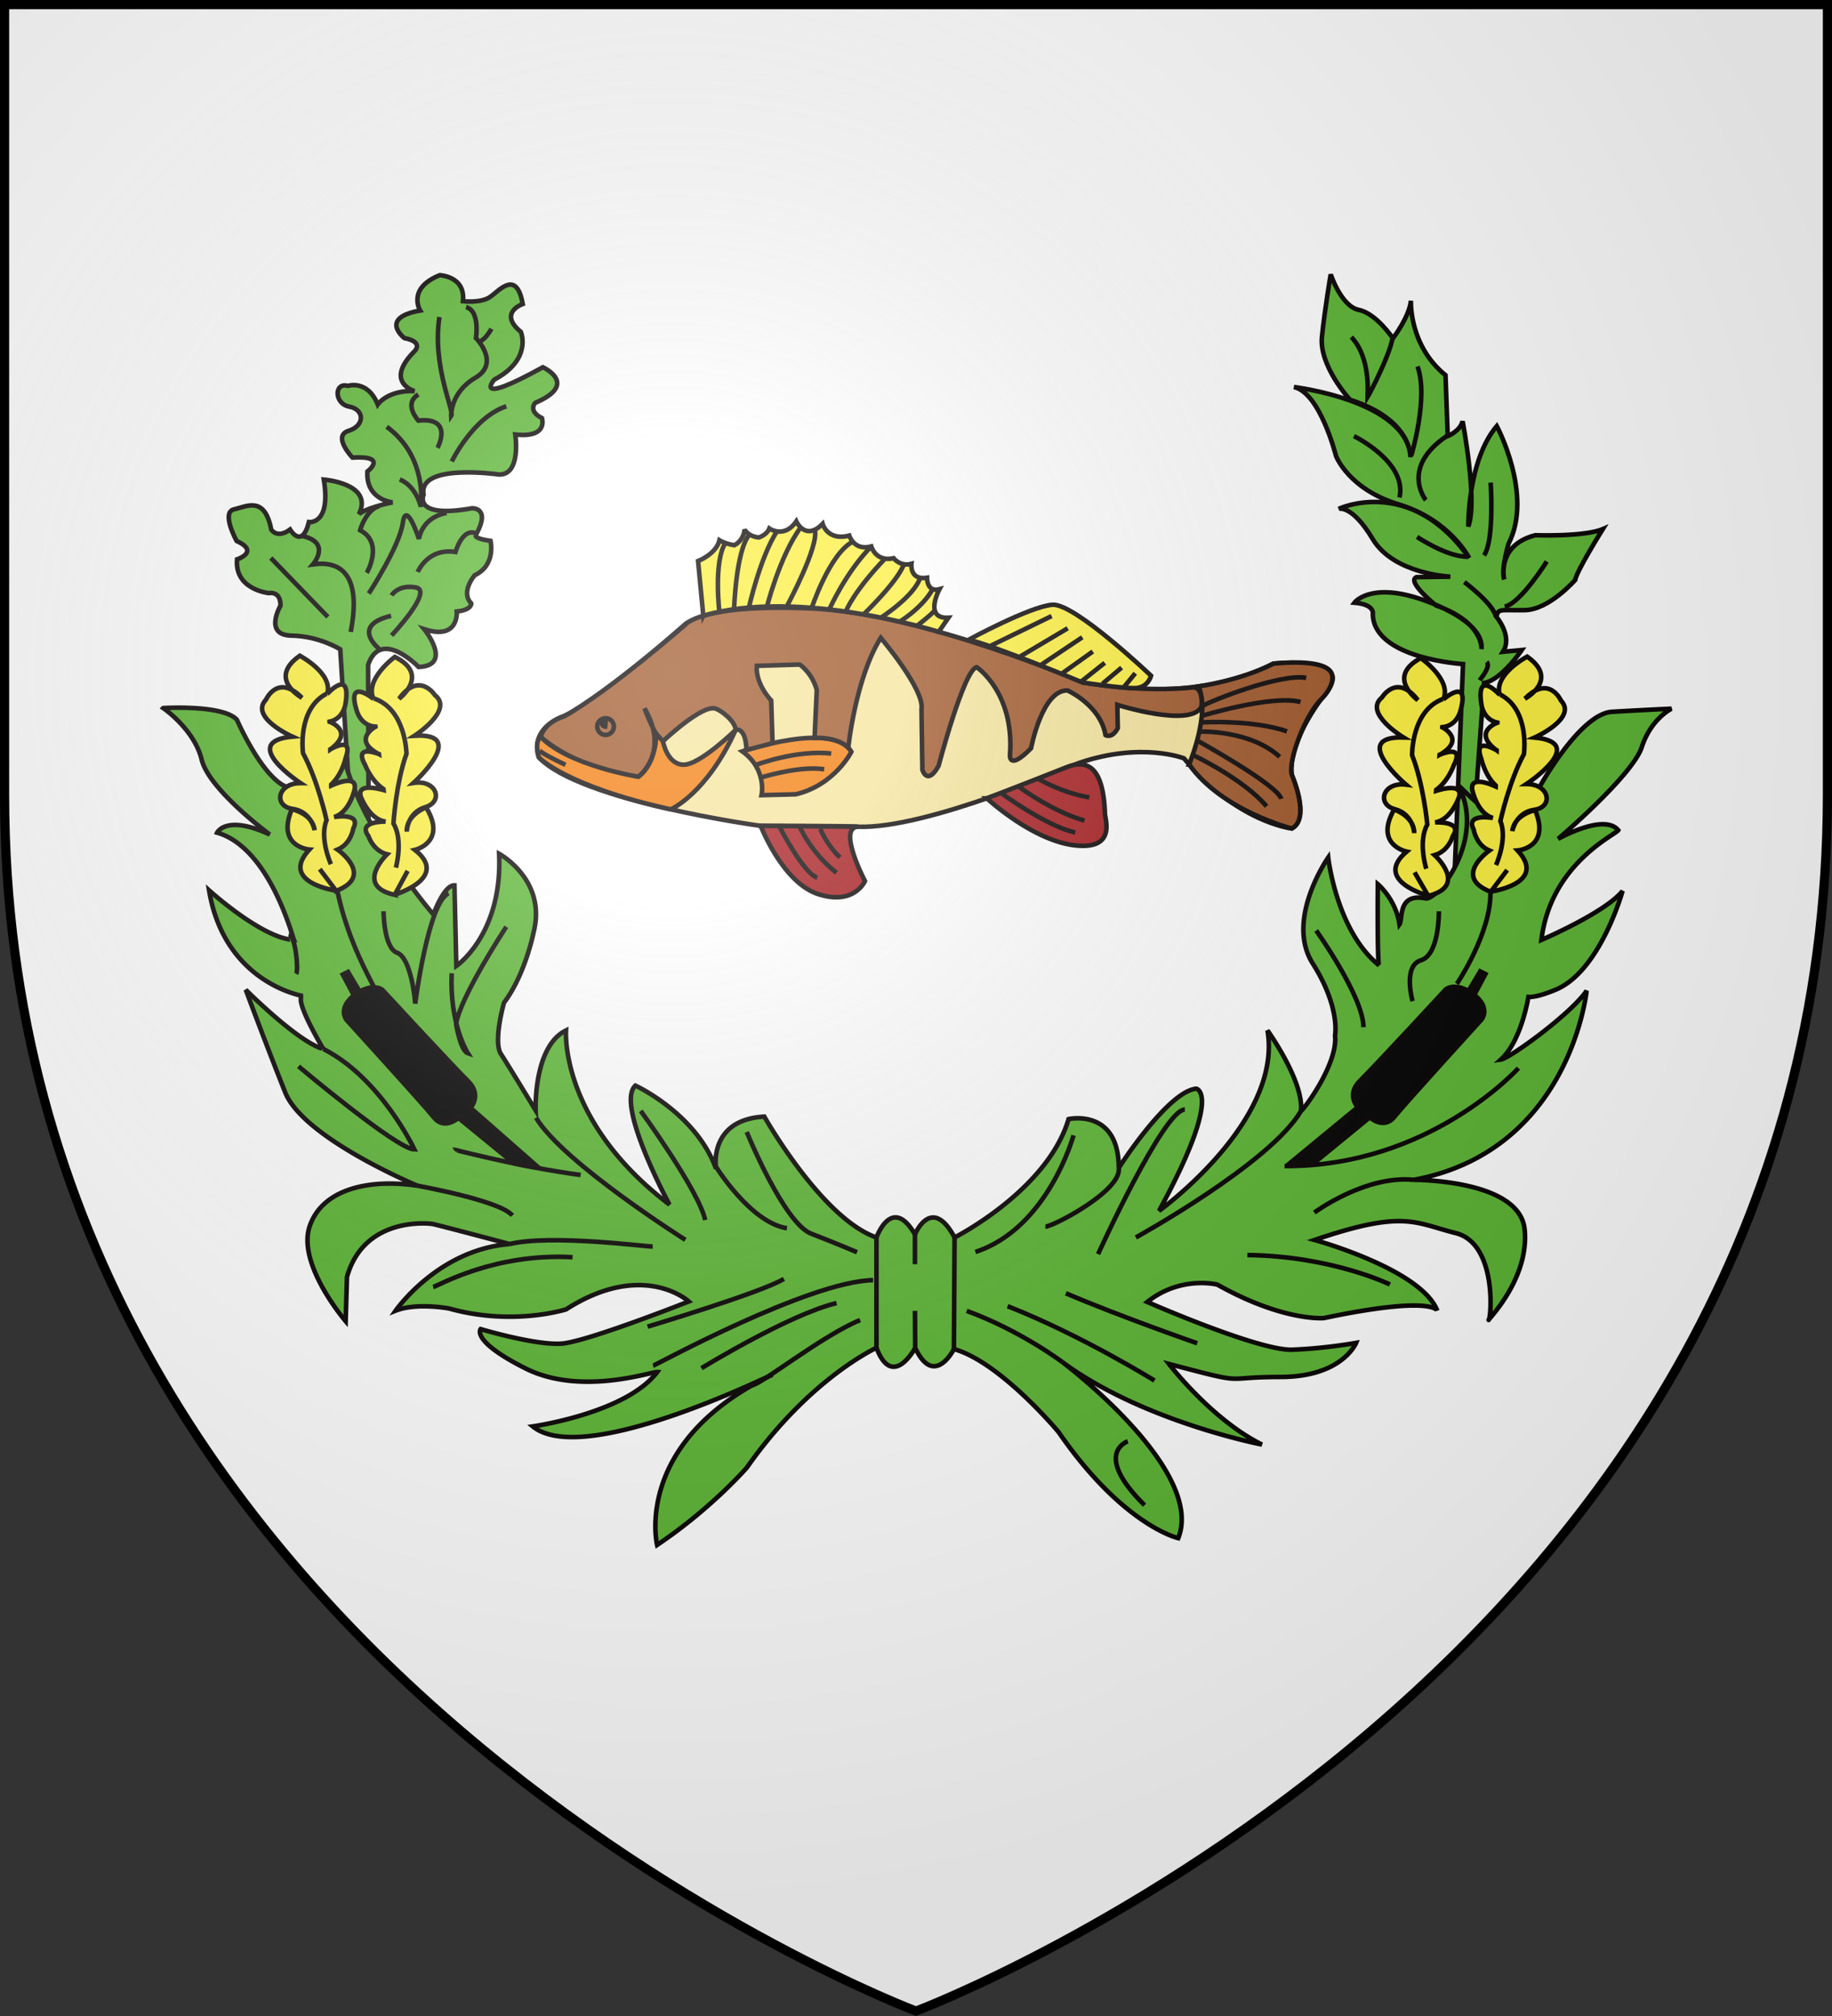
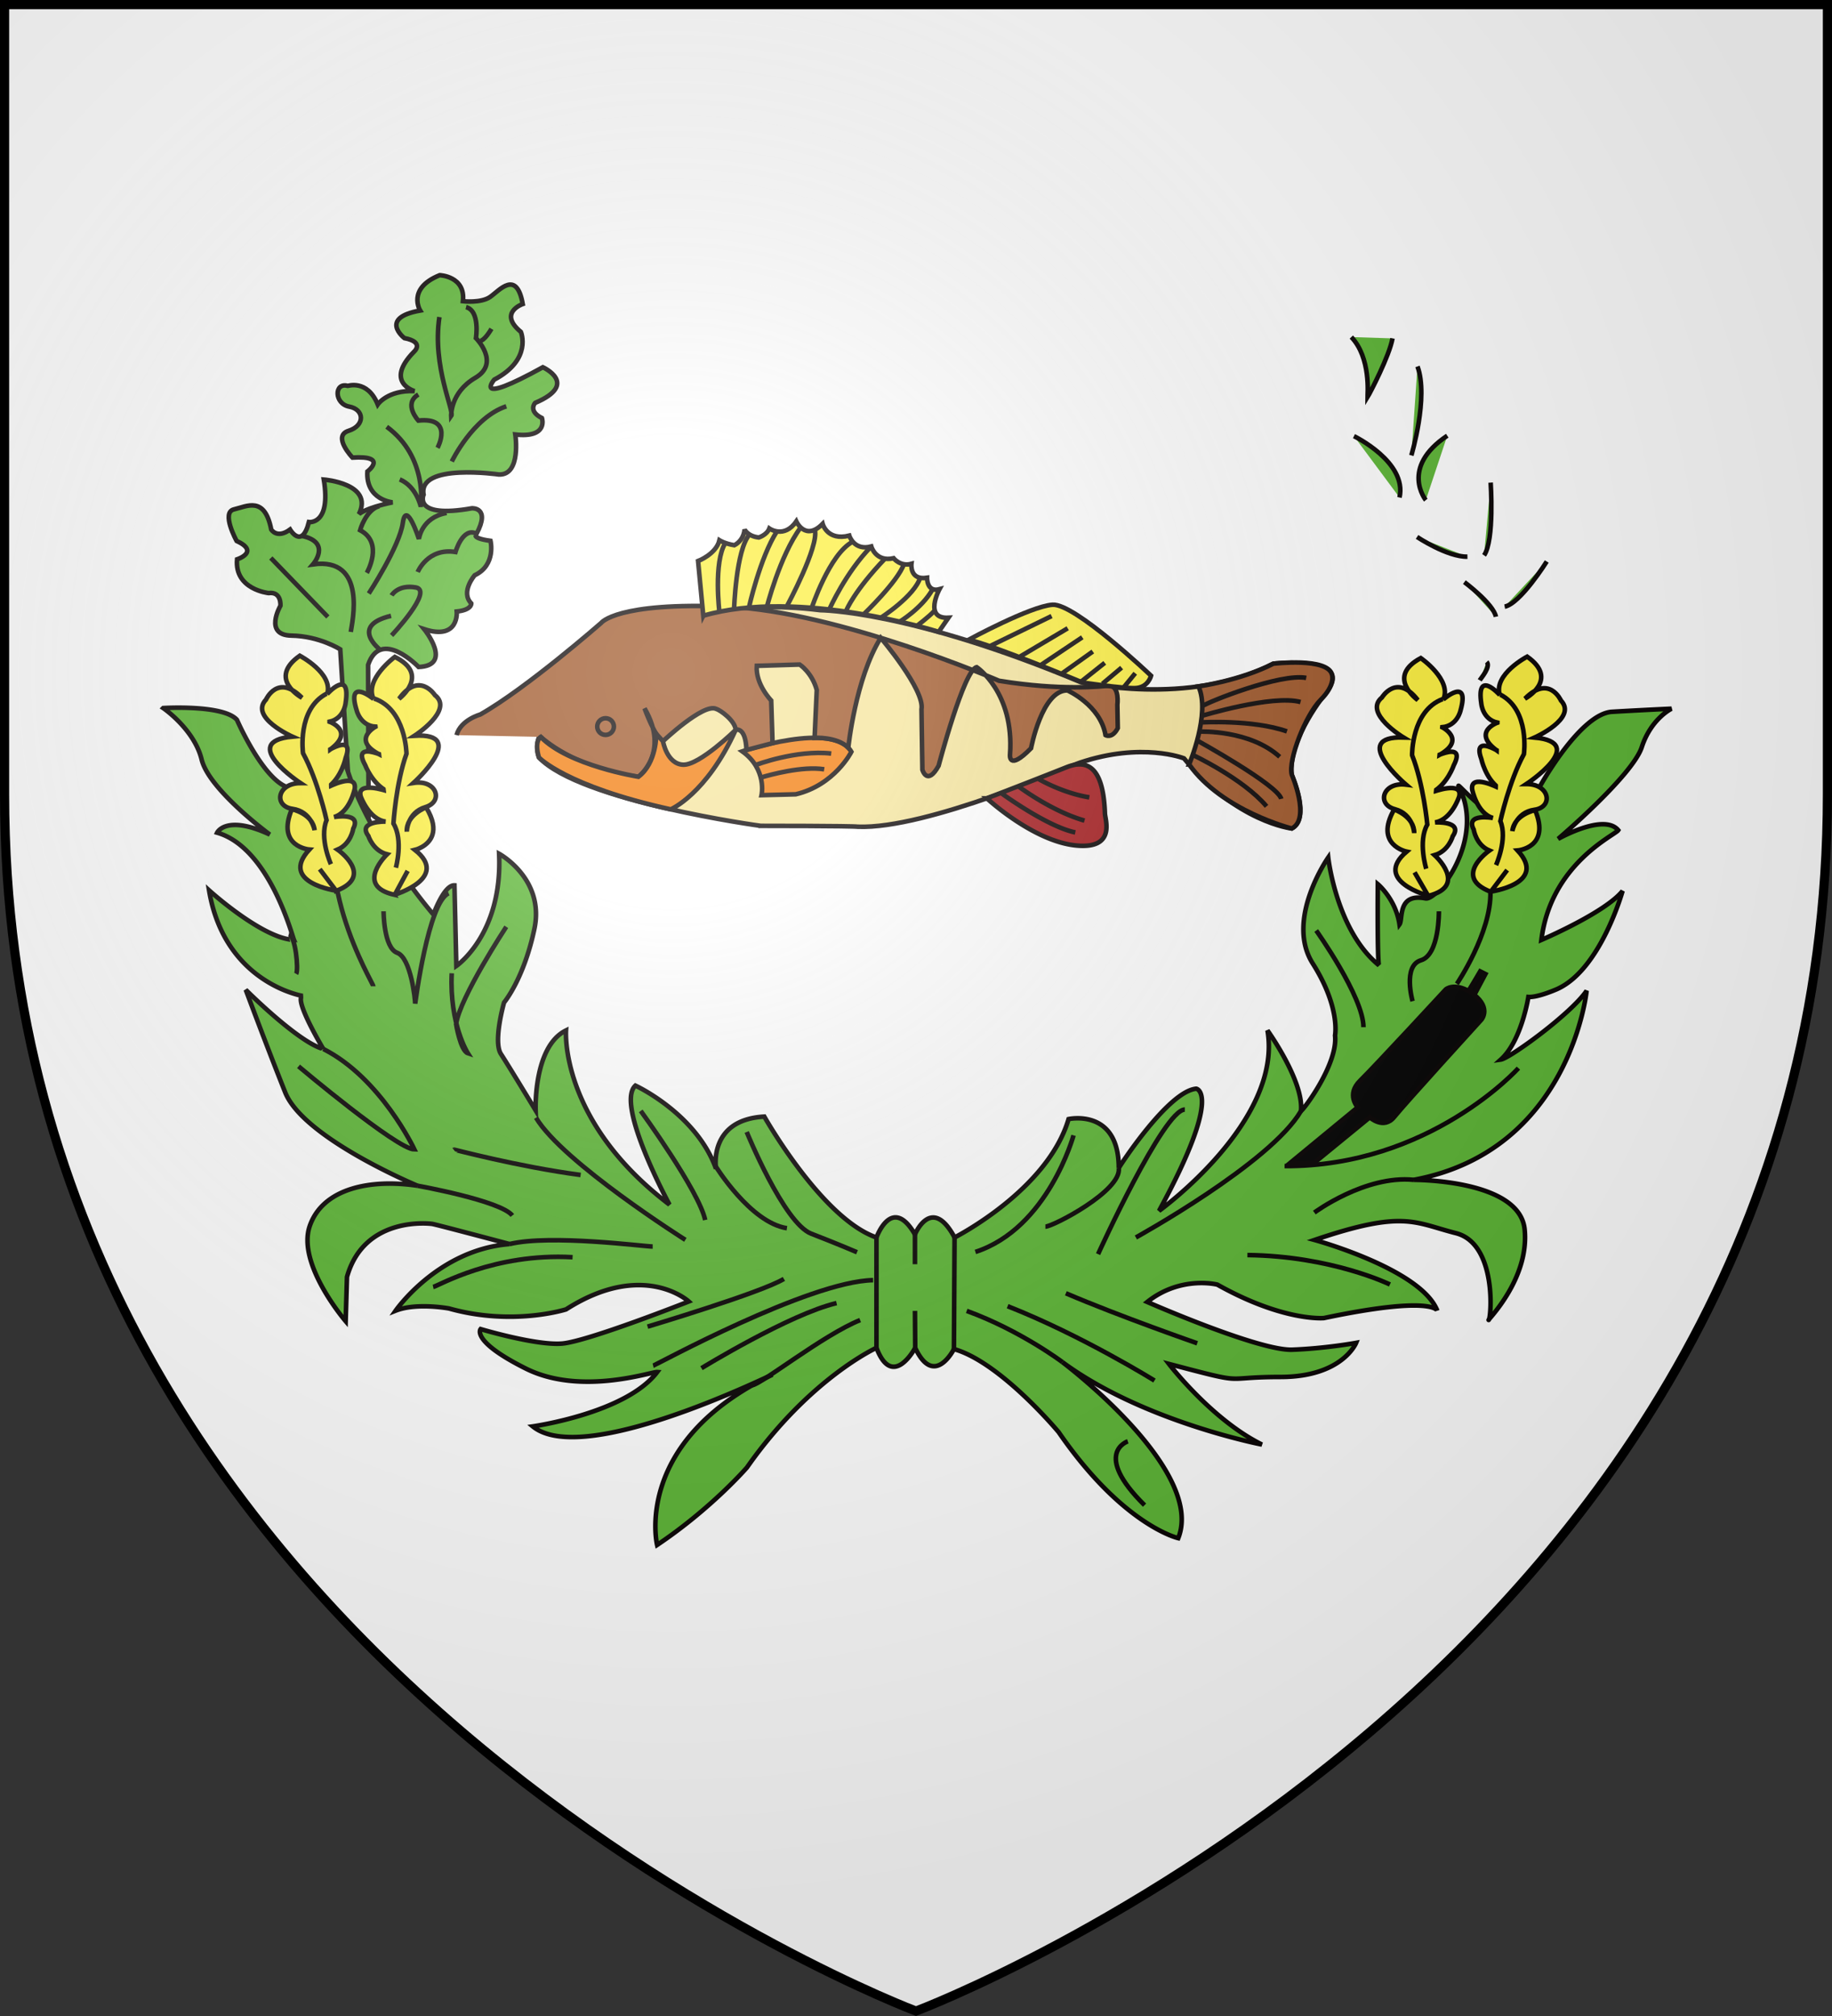
<svg xmlns="http://www.w3.org/2000/svg" xmlns:xlink="http://www.w3.org/1999/xlink" xml:space="preserve" width="600" height="660" viewBox="-300 -300 600 660">
  <rect x="-300" y="-300" width="600" height="660" fill="#333333" stroke="none" />
  <defs>
    <radialGradient id="b" cx="-80" cy="-80" r="405" gradientTransform="translate(.913 1.116)" gradientUnits="userSpaceOnUse">
      <stop offset="0" style="stop-color:#fff;stop-opacity:.31" />
      <stop offset=".19" style="stop-color:#fff;stop-opacity:.25" />
      <stop offset=".6" style="stop-color:#6b6b6b;stop-opacity:.125" />
      <stop offset="1" style="stop-color:#000;stop-opacity:.125" />
    </radialGradient>
    <path id="a" d="M-298.5-298.5h597V-40C298.5 246.2 0 358.39 0 358.39S-298.5 246.2-298.5-40z" />
  </defs>
  <g style="display:inline;stroke-width:1;stroke-dasharray:none">
    <use xlink:href="#a" fill="#e20909" style="display:inline;fill:#fff;fill-opacity:1;stroke-width:1;stroke-dasharray:none" />
  </g>
  <g style="display:inline">
    <path d="M-50.869-29.63s-59.125-8.036-72.615-22.387c0 0-3.731-8.323 7.175-13.203 0 0 8.324-2.009 41.044-30.71 0 0 14.062-8.037 43.913-4.306 0 0 28.99 0 85.245 23.536 0 0 35.303 8.323 63.143-6.028 0 0 26.693-2.87 17.509 9.185 0 0-12.916 15.499-11.481 27.266.574 1.436 6.027 14.064 0 17.509 0 0-18.082-2.01-35.303-22.962 0 0-13.777-5.453-34.155 1.435-2.87.861-49.941 21.814-72.616 20.953-2.009-.288-31.859-.288-31.859-.288Z" style="display:inline;fill:#f5e49a;fill-opacity:1;stroke:#050000;stroke-width:1.5" />
    <path d="M-50.438-45.559c2.44-.718 13.203-3.731 20.378-2.583m-22.387-1.435s13.202-5.023 24.683-3.731m-29.132-.718s29.85-10.046 35.734.144c0 0-5.454 10.906-18.226 13.92l-11.194.287s1.866-8.467-6.314-14.351z" style="display:inline;fill:#f37905;fill-opacity:1;stroke:#050000;stroke-width:1.5" />
-     <path d="M-31.352-28.625s2.153 5.31 6.458 9.328M-38.24-29.629s3.731 8.754 12.198 15.355m-18.656-15.068s7.893 15.355 12.342 16.647m13.346-16.647-31.859-.288s7.176 18.657 18.943 22.388 15.212-4.305 15.212-4.305-9.19-17.505-2.296-17.795" style="display:inline;fill:#a41619;fill-opacity:1;stroke:#050000;stroke-width:1.5" />
    <path d="M40.116-44.985s7.75 4.592 16.647 6.027m-23.392-3.73s10.763 8.18 21.813 11.336m-27.123-8.897s14.925 10.907 24.11 12.772M23.208-38.646S38.524-24.39 52.73-23.173c12.75 1.092 9.224-8.447 9.152-10.483-.443-12.47-3.978-18.588-12.58-15.166A2445 2445 0 0 1 23.21-38.646Z" style="fill:#a41619;fill-opacity:1;stroke:#050000;stroke-width:1.5" />
-     <path d="M-122.91-58.762s11.193 10.62 32.002 13.06c0 0 10.476-7.893 2.01-22.388 0 0 3.444 9.615 6.027 10.763 0 0 13.167-12.485 17.364-10.62 1.436.403 6.238 3.859 6.458 6.89 0 0 3.237-1.245 3.524 6.596l8.548-2.242-.448-13.97s-5.166-5.31-4.735-11.337c.717 0 14.063-.43 14.063-.43s4.019 2.582 5.597 8.323l-.717 15.669s7.382-.428 11.04 3.228c0 0 2.306-22.628 10.63-35.975 0 0 14.494 17.078 13.346 23.392l.287 19.804s1.579 5.454 5.31-1.291c0 0 8.323-31.572 12.485-32.29 0 0 12.342 8.18 10.907 28.559 0 0-.718 5.74 6.888-2.01 0 0 3.588-19.086 11.911-18.943 0 0 10.763 4.736 12.486 14.638 0 0 2.152 1.292 4.018-2.296 0-1.148-.144-7.606-.144-7.606s24.11 7.606 27.554.574c0 0 .861-6.17-2.727-6.314-2.44.287-15.786 1.722-36.02-1.579 0 0-52.668-22.674-88.976-24.253-36.307-1.578-41.33 5.31-41.33 5.31s-24.397 21.383-39.609 29.993c0 0-6.452 1.77-7.75 6.745" style="fill:#9d5324;fill-opacity:1;stroke:#050000;stroke-width:1.5" />
+     <path d="M-122.91-58.762s11.193 10.62 32.002 13.06c0 0 10.476-7.893 2.01-22.388 0 0 3.444 9.615 6.027 10.763 0 0 13.167-12.485 17.364-10.62 1.436.403 6.238 3.859 6.458 6.89 0 0 3.237-1.245 3.524 6.596l8.548-2.242-.448-13.97s-5.166-5.31-4.735-11.337c.717 0 14.063-.43 14.063-.43s4.019 2.582 5.597 8.323l-.717 15.669s7.382-.428 11.04 3.228c0 0 2.306-22.628 10.63-35.975 0 0 14.494 17.078 13.346 23.392l.287 19.804s1.579 5.454 5.31-1.291c0 0 8.323-31.572 12.485-32.29 0 0 12.342 8.18 10.907 28.559 0 0-.718 5.74 6.888-2.01 0 0 3.588-19.086 11.911-18.943 0 0 10.763 4.736 12.486 14.638 0 0 2.152 1.292 4.018-2.296 0-1.148-.144-7.606-.144-7.606c0 0 .861-6.17-2.727-6.314-2.44.287-15.786 1.722-36.02-1.579 0 0-52.668-22.674-88.976-24.253-36.307-1.578-41.33 5.31-41.33 5.31s-24.397 21.383-39.609 29.993c0 0-6.452 1.77-7.75 6.745" style="fill:#9d5324;fill-opacity:1;stroke:#050000;stroke-width:1.5" />
    <path d="M-80.323-35.033s11.752-5.001 21.274-26.025c0 0-11.768 11.553-17.15 11.409-5.38-.143-6.672-7.678-6.672-7.678l-2.186-2.41s.177 9.514-5.85 14.035c0 0-22.962-3.66-32.003-13.06 0 0-2.225 1.292-.574 6.745 0 0 8.756 9.429 43.161 16.984z" style="fill:#f37905;fill-opacity:1;stroke:#050000;stroke-width:1.5" />
    <path d="M90.62-52.86s16.514 7.732 24.192 16.844M92.077-57.578s26.468 14.602 27.544 19.123M93.04-60.484s16.246-.646 26.076 8.252M93.391-63.498s16.829-1.004 28.094 2.942M93.61-65.64s23.14-7.042 32.325-4.53m-32.433 1.506c1.937-1.507 25.951-11.033 34.299-9.4M89.446-49.742s7.104-16.728 3.068-25.539c0 0 13.544-1.85 24.522-7.447 0 0 17.85-2.131 19.222 3.619 0 0 1.228 3.27-3.723 8.22-4.95 4.952-10.691 19.661-9.471 24.469 0 0 6.314 14.566 0 17.652 0 0-22.82-5.731-33.618-20.974z" style="fill:#9d5324;fill-opacity:1;stroke:#050000;stroke-width:1.5" />
    <circle cx="-101.671" cy="-62.134" r="2.727" style="fill:none;fill-opacity:1;stroke:#050000;stroke-width:1.5" />
-     <path d="M-101.81-62.142a1.22 1.22 0 0 1-1.079-1.282 1.22 1.22 0 0 1 1.218-1.15v1.22z" style="fill:none;fill-opacity:1;stroke:#050000;stroke-width:1.5" />
-     <path d="M-123.636-54.732s-.55.71 8.83 5.124" style="display:inline;fill:none;fill-opacity:1;stroke:#050000;stroke-width:1.5" />
    <path d="M17.214-90.554s20.194-10.959 27.5-11.466c7.306-.508 32.27 23.238 32.27 23.238s-.914 3.957-5.277 4.059c-4.364.101-17.15-1.827-17.15-1.827S24.723-89.03 17.214-90.554z" style="fill:#fcef3c;fill-opacity:1;stroke:#050000;stroke-width:1.5" />
    <path d="m-69.665-98.42-1.71-17.908s5.886-2.233 7.002-6.8c0 0 1.725 1.117 4.871 1.624 1.42-.71 3.146-2.435 3.349-5.175 0 0 1.015 2.233 4.668 2.638 0 0 2.638-.811 3.45-2.942 0 0 4.87 3.45 8.828-2.334 0 0 2.943 6.596 8.626.811 0 0 1.52 5.683 8.727 3.857 0 0 1.528 5.073 7.207 3.551 0 0 1.46 5.175 7.304 3.856 0 0 2.249 2.842 5.843 1.827 0 0-.668 5.48 5.116 4.566 0 0-.101 4.871 4.06 3.755 0 0-5.277 9.742 2.942 9.336l-3.185 4.616s-45.758-14.466-77.098-5.279z" style="display:inline;fill:#fcef3c;fill-opacity:1;stroke:#050000;stroke-width:1.5" />
    <path d="M-64.378-99.509s-2.003-16.472 1.944-22.734M-59.582-100.55s.6-19.373 5.059-24.476M-54.723-101.093s3.638-16.383 9.171-24.942M-48.948-100.93s4.302-17.1 11.182-26.396M-42.15-101.795s10.351-19.235 9.032-24.647M-34.222-100.81s5.873-17.857 13.484-21.833M-28.349-100.576s5.283-11.998 13.702-20.522M-22.768-100.273s2.452-6.16 12.61-16.83M-17.173-98.851s11.276-10.818 13.191-16.43M-11.5-97.778S-.443-104.86 1.384-110.95M-5.511-96.361s7.402-4.45 10.852-10.556M.048-94.917s4.367-3.28 5.946-5.079" style="display:inline;fill:none;fill-opacity:1;stroke:#050000;stroke-width:1.5" />
    <path d="M24.013-88.374 44.41-98.31M33.468-84.691l16.218-9.626M40.539-82.054l13.917-9.311M47.497-79.29l10.409-7.42M53.893-76.7l7.923-6.3M61.052-76.142l6.291-5.288M67.826-74.723l3.982-4.871" style="fill:#fcef3c;fill-opacity:1;stroke:#050000;stroke-width:1.5" />
  </g>
  <g style="display:inline">
    <path d="M-185.13-10.184-190-87.7s-6.817-4.356-16.002-4.5c-9.184-.143-3.587-9.774-3.587-9.774s.43-4.72-3.875-4.146c0 0-11.194-1.148-10.333-11.05 0 0 7.606-2.44-.143-6.027 0 0-5.167-9.328-.861-10.333 4.305-1.004 10.045-4.449 12.198 6.602 0 0 1.865 3.157 6.17 0 0 0 3.875 6.601 6.172-2.44 0 0 7.319 1.004 4.879-13.92 0 0 16.503 1.291 11.48 11.337 0 0 2.01-2.01 11.05-3.875 0 0-8.825-.771-8.251-10.1 0 0 6.978-5.291-4.897-4.556 0 0-6.74-7.046-1.26-8.77 5.48-1.726 5.175-7.003.203-7.916-4.973-.913-4.973-8.016-.508-6.799-.126.127 6.393-2.334 9.844 6.089 0 0 3.247-4.77 12.075-4.364 0 0-10.046-2.841-.203-12.887 0 0 3.653-3.146-3.145-4.465 0 0-8.524-6.596 5.175-9.031 0 0-4.465-7.205 6.393-11.569 0 0 8.524.305 7.61 8.524 0 0 5.886.71 8.93-1.42 3.045-2.131 8.626-9.032 10.655 2.334 0 0-8.22 2.84-.608 9.132 0 0 3.856 9.032-8.727 15.628 0 0-7.611 8.93 15.931-4.06 0 0 12.076 5.48-2.537 11.67 0 0-2.435 2.639 2.233 4.973 0 0 2.232 6.596-8.727 5.378 0 0 2.03 13.395-5.378 13.09 0 0-26.587-3.856-24.659 6.596 0 0-3.653 7.915 15.83 4.465 0 0 6.19-.406 1.522 8.321 0 0-2.232 1.42 4.567 2.334 0 0 1.928 7.915-5.175 11.264 0 0-4.77 5.48-1.117 9.234 0 0 .203 2.131-4.769 2.639 0 0 .913 9.538-10.655 5.784 0 0 9.64 11.873-1.827 12.38 0 0-12.38-12.887-16.54-.71l.203 71.845zM-194.059-98.31l-18.672-19.31" style="fill:#5ab532;fill-opacity:1;stroke:#050000;stroke-width:1.5" transform="translate(1.435 .287)" />
    <path d="M-186.55-93.395c.406-3.044 5.48-24.63-12.38-22.129 0 0 6.297-7.242-3.688-9.323M-176.896-87.543s-10.263-7.826 3.538-11.129M-173.183-105.369s2.058-3.644 7.943-2.596c5.886 1.048-7.943 15.705-7.943 15.705M-164.631-113.023s3.247-7.987 12.38-6.553c0 0 2.334-8.32 6.9-5.987M-181.301-112.74s5.71-9.836-2.205-13.972c0 0 1.873-6.65 6.264-7.882" style="fill:#5ab532;fill-opacity:1;stroke:#050000;stroke-width:1.5" transform="translate(1.435 .287)" />
    <path d="M-180.664-105.978s10.092-15.424 11.162-23.136c1.07-7.713 5.277 5.274 5.277 5.274s.763-7 9.058-8.522M-170.517-143.321c5.48 2.232 6.9 8.93 6.9 8.93s2.436-16.236-11.162-26.181M-158.137-153.672s5.48-10.147-6.291-8.93c0 0-5.074-5.48 0-8.523M-153.469-149.207s6.9-14.41 17.86-18.062M-157.528-196.494c-2.435 16.439 5.074 30.848 3.856 32.472 0 0-.405-7.712 7.916-12.583s.202-12.99.202-12.99 1.421-8.929-3.247-10.147" style="fill:#5ab532;fill-opacity:1;stroke:#050000;stroke-width:1.5;stroke-dasharray:none" transform="translate(1.435 .287)" />
    <path d="M-140.48-192.638s-2.435 4.262-3.856 3.856" style="fill:#5ab532;fill-opacity:1;stroke:#050000;stroke-width:1.5;stroke-dasharray:none" transform="translate(1.435 .287)" />
  </g>
  <g style="display:inline;fill:#5ab532;fill-opacity:1">
-     <path d="m177.31-10.4 2.87-71.18s-29.275-1.722-29.562-16.36c0 0 .86-3.157-6.028-3.73 0 0 4.88-6.602 20.952-1.436 0 0 21.814 6.601 20.666 16.647 0 0 .775-8.813-14.852-14.293 0 0-9.843-7.864-6.444-9.285l11.112-.152s-18.518-.81-25.407-12.29c-6.888-11.481-11.193-9.903-11.193-9.903s23.535-11.193 42.765 16.073c0 0-6.314-12.485-22.961-17.508s-20.665-15.93-20.665-15.93-5.167-20.665-13.777-22.53c0 0 37.169 4.449 38.173 22.961 0 0 .718-12.198-19.804-18.8 0 0-10.19-11.05-9.185-20.665s2.87-20.378 2.87-20.378 3.445 10.476 9.185 11.624 11.194 9.328 11.194 9.328 5.453-7.175 5.884-12.341c0 0-.718 14.637 11.337 24.396l.717 19.948s4.019-1.579 4.88-4.88c0 0 5.023 26.263 1.865 34.443 0 0-.287-21.527 9.328-32.864 0 0 12.055 22.53 3.875 38.46 0 0-2.583 8.324-1.435 11.768 0 0-2.727-11.194 10.19-14.494 0 0 16.072.574 22.1-2.01 0 0-8.61 13.777-9.041 16.648 0 0-8.467 9.758-16.504 9.902-8.036.143-8.61-.718-9.328 2.152 0 0 5.453 6.315 2.153 11.481l6.17-.574s-6.744 9.902-12.341 10.763l-4.736 65.01z" style="fill:#5ab532;fill-opacity:1;stroke:#050000;stroke-width:1.5;stroke-dasharray:none" transform="translate(-1.015 -1.015)" />
    <path d="M143.586-188.637c6.457 6.745 5.31 18.8 5.31 19.66.717-1.148 7.175-13.49 8.18-19.23M163.246-149.89s5.74-19.087 2.01-29.132M144.447-156.204s17.508 8.467 14.925 20.091M167.982-135.252s-8.61-10.62 7.032-21.096M189.221-140.992s1.292 18.8-2.152 23.822M165.112-123.197s9.902 6.601 16.503 6.458M207.59-115.16s-8.61 13.776-13.776 14.78M180.61-108.416s9.472 7.032 10.333 11.337M185.634-76.27c.43-.717 3.73-4.449 2.296-6.027" style="fill:#5ab532;fill-opacity:1;stroke:#050000;stroke-width:1.5;stroke-dasharray:none" transform="translate(-1.015 -1.015)" />
  </g>
  <path d="M-246.543-68.19s19.686-1.217 24.151 3.856c0 0 11.292 25.989 20.473 21.988 6.878-2.998 12.86-17.175 14.156-11.282 5.53 25.136 29.707 53.021 29.707 53.021s3.45-9.741 6.9-9.538l.609 26.383s15.221-10.35 14.004-36.734c0 0 15.018 8.118 11.568 24.557-3.45 16.44-9.945 24.151-9.945 24.151s-3.653 12.786-1.014 16.845c2.638 4.06 11.365 18.47 11.365 18.47s-.812-20.905 9.944-26.182c0 0-2.232 29.631 33.893 57.03 0 0-17.86-32.878-11.162-38.967 0 0 19.89 9.133 26.384 27.196 0 0-2.638-16.034 15.83-17.048 0 0 18.854 33.421 36.734 39.57 0 0 5.02-14.094 12.603-.997 0 0 5.408-13.097 12.977.996 0 0 30.435-15.418 37.336-38.758 0 0 16.439-3.653 16.439 16.034.406-.812 16.236-25.166 25.369-25.978 0 0 8.93 1.218-12.177 39.981 0 0 40.59-29.225 35.516-59.059 0 0 11.974 16.642 10.96 26.384 1.217-.812 12.177-15.627 11.162-24.76 0 0 1.827-9.133-7.306-23.543s5.073-34.704 5.073-34.704 2.639 23.948 16.643 35.313c-.61-1.014-.406-26.586-.406-26.586s5.885 4.87 7.103 13.192c1.218-1.624-.812-10.351 8.524-8.524 4.006.783 19.821-19.51 10.89-36.613-1.374-2.63 13.063 15.717 19.645 8.882 4.778-4.962 7.214-9.41 7.214-9.41s12.989-23.34 23.34-23.948a1532 1532 0 0 1 19.483-1.015s-6.698 3.247-9.742 12.583-27.398 30.037-27.398 30.037 15.018-8.524 19.686-2.841c-1.015 1.623-22.122 10.96-25.166 35.922 0 0 20.904-8.93 26.587-16.033 0 0-7.104 25.572-21.31 32.067 0 0-6.292 2.84-9.539 2.638 0 0-2.232 14.41-9.031 20.498 2.942-.406 23.035-15.018 28.108-22.528 0 0-5.276 52.362-56.623 61.9 0 0 34.705-.202 36.328 16.237s-12.583 30.037-11.77 29.63c.81-.405 2.84-24.962-10.757-28.412-13.598-3.45-17.048-7.713-46.273 2.232 0 0 34.907 9.539 40.184 23.137 0 0-1.42-5.074-37.14 2.435 0 0-13.192 1.218-34.908-10.96 0 0-11.974-3.044-22.934 5.683 0 0 36.532 16.034 47.491 15.628s20.904-2.233 20.904-2.233-4.465 11.162-24.76 11.162-9.539 2.842-36.531-4.262c0 0 14.004 18.266 30.443 26.384 0 0-38.967-7.509-65.35-26.992 0 0 46.881 35.11 37.951 57.638 0 0-18.063-4.059-39.17-34.705 0 0-19.077-22.933-34.299-27.195 0 0-6.464 12.888-12.684-.406 0 0-7.393 13.93-12.685 0 0 0-21.918 9.944-42.417 39.17 0 0-11.568 13.394-29.428 25.368 0 0-8.144-33.795 37.779-55.752-1.722.574-61.996 30.424-78.5 16.934 0 0 30.568-4.305 40.757-17.795-1.866-.143-24.97 7.893-43.053-1.148-18.082-9.04-14.781-12.915-14.781-12.915s18.226 5.453 26.693 4.735c8.467-.717 41.474-13.777 41.474-13.777s-14.782-13.633-40.183 2.584c0 0-17.364 5.596-38.317-.287 0 0-10.62-2.01-17.508.717 0 0 13.777-19.948 37.312-21.813 0 0-25.078-6.673-25.4-6.602 0 0-22.1-3.013-27.841 17.365l-.43 14.494s-16.074-18.656-11.769-31.141 20.092-15.499 35.304-13.203c0 0-37.313-15.499-43.34-30.567-6.027-15.069-12.916-33.581-12.916-33.581s17.221 17.22 25.401 19.373c0 0-9.902-16.503-6.745-17.364 0 0-25.597-4.131-30.67-34.574 0 0 17.453 15.83 27.804 16.236-.61-1.42-8.119-30.24-25.166-35.11 0 0 2.84-6.089 17.25.608 0 0-19.889-14.612-22.324-24.557s-12.583-16.845-12.583-16.845z" style="display:inline;fill:#5ab532;fill-opacity:1;stroke:#050000;stroke-width:1.5" />
  <path d="M-177.73 22.895c0-1.148-22.824-37.544-8.617-66.77" style="fill:#5ab532;fill-opacity:1;stroke:#050000;stroke-width:1.5" />
  <path d="M-174.373-1.66s0 11.974 4.465 13.597c4.465 1.624 5.886 15.222 5.886 16.642 0 0 4.262-33.284 10.96-36.125M-134.188 3.413s-15.222 23.137-16.44 31.864c0 0 1.421 8.727 3.857 9.538 0 0-6.089-9.538-5.277-26.18" style="fill:none;fill-opacity:1;stroke:#050000;stroke-width:1.5" />
  <path d="M-202.989 18.838c.812-1.421-.203-12.38-2.435-12.99M-202.227 49.1s32.27 27.195 37.952 27.195c0 0-10.96-23.34-29.834-32.879M-151.44 76.345c.097-.076 20.67 5.513 41.606 8.321M-75.535 105.904s-40.185-25.369-48.912-39.981M-163.254 88.191s27.195 4.871 31.051 9.742M-158.137 121.328c1.827-.405 19.89-11.162 45.665-9.741M-86.236 108.09c-2.84 0-33.284-4.06-46.882-.812M-90.148 63.69S-71.07 89.87-69.04 99.41M-65.612 81.8s11.366 18.469 23.34 20.295M-55.443 70.59s12.177 29.834 21.107 33.285 15.019 6.088 15.019 6.088M-87.915 134.317s37.343-11.162 44.65-15.627M-86.089 147.103c.812-.203 50.941-27.601 72.048-28.007M-70.258 147.915s28.819-17.657 44.243-21.31M-53.605 153.478c2.97-.33 23.242-16.45 35.313-21.31" style="fill:#5ab532;fill-opacity:1;stroke:#050000;stroke-width:1.5" />
  <path d="M-12.946 141.257v-36.132M12.423 141.663l.21-36.538M-.261 141.257l-.082-12.094M69.373 171.863s-11.772 3.857 5.48 20.905M78.1 151.974S54.354 137.19 30 127.62M92.103 139.766s-25.369-8.827-43.026-16.372M42.38 101.572c2.435 0 25.051-11.722 24.029-19.171M59.631 110.574s21.513-47.326 28.413-47.326M47.94 145.925s-13.636-10.314-31.335-16.767M155.221 120.517s-19.077-9.322-46.679-9.632M72.011 105.12s44.06-24.275 54.066-41.39M130.461 96.974s16.645-12.321 32.553-10.717M197.3 49.686s-29.024 32.3-76.596 32.067M131.07 4.631s15.482 21.716 15.482 31.66M162.635 27.768s-3.307-11.583 2.758-13.395c6.065-1.813 5.862-16.034 5.862-16.034M177.14 22.085S188.472 5.374 188.128-8.09" style="fill:none;stroke:#050000;stroke-width:1.5" />
  <path d="M51.596 71.688s-8.323 30.424-32.146 38.173" style="fill:none;fill-opacity:1;stroke:#050000;stroke-width:1.5" />
  <path d="M-.343 104.129v9.75" style="fill:none;stroke:#050000;stroke-width:1.5" />
  <path d="M181.328 24.617c-5.213-3.01-7.82-.718-7.82-.718s-23.306 25.23-28.028 29.846-.812 8.753-.812 8.753l-22.122 18.215c1.092.303 7.837 0 7.837 0l18.225-14.91s4.593 4.163 8.037-.143c3.444-4.305 28.558-31.859 28.558-31.859s3.731-4.305-3.875-9.184zM181.185 24.043c1.148-1.866 3.588-6.028 3.588-6.028l1.722.861-3.588 6.745z" style="fill:#000;stroke:#050000;stroke-width:1.5;fill-opacity:1" />
-   <path d="M-182.57 24.793c5.213-3.01 7.822-.718 7.822-.718s23.305 25.23 28.027 29.847c4.722 4.616.812 8.753.812 8.753l22.122 19.432c-1.092.303-7.837-1.218-7.837-1.218L-149.85 65.98s-4.592 4.162-8.036-.143c-3.444-4.306-28.558-31.86-28.558-31.86s-3.732-4.305 3.874-9.184zM-182.426 24.219c-1.148-1.866-3.588-6.027-3.588-6.027l-1.722.86 3.588 6.746z" style="fill:#000;fill-opacity:1;stroke:#050000;stroke-width:1.5" />
  <g style="display:inline">
    <path d="M-189.785-8.39s-18.943-2.583-8.898-13.49c0 0-10.906-.861-5.74-13.203 0 0 6.888 1.435 7.462 6.889 0 0-1.005-6.142-7.246-7.004-6.24-.863-5.073-8.423 2.639-8.423 0 0-20.6-13.547-2.69-15.221 0 0-14.155-6.292-8.625-12.127 0 0 3.856-8.625 11.771-.608 0 0-11.466-6.19-.71-13.75 0 0 11.06 5.784 8.98 12.532 0 0 7.764-8.626 6.038 2.892 0 0-.405 5.074-5.276 6.19 0 0 10.705 3.805-3.704 11.517 0 0 12.43-9.132 8.98.356 0 0-1.319 6.291-5.682 9.488 0 0 9.386-4.871 8.676.507 0 0-1.522 7.814-6.799 9.336 0 0 9.184-1.675 6.292 3.805 0 0-.71 4.972-5.125 6.85 0 0 12.252 8.56-.343 13.464zM-190.203-8.764l-5.074-6.697" style="fill:#fcef3c;fill-opacity:1;stroke:#050000;stroke-width:1.5;stroke-dasharray:none" />
    <path d="M-191.624-17.085s-3.856-8.524-1.42-14.41c0 0-2.842-12.988-7.712-21.918 0 0-2.03-14.41 7.712-19.484M-170.835-7.068s18.326-5.447 6.732-14.69c0 0 4.469-1.057 5.715-4.903.678-2.09.403-5.005-2.059-9.022 0 0-6.588 2.47-6.322 7.947 0 0 .055-6.222 6.09-8.028s3.728-9.1-3.893-7.92c0 0 18.288-16.536.332-15.454 0 0 13.028-8.38 6.671-13.302 0 0-5.128-7.935-11.726 1.196 0 0 10.387-7.869-1.398-13.697 0 0-10.048 7.406-6.96 13.757 0 0-8.99-7.338-5.526 3.781 0 0 1.176 4.952 6.16 5.311 0 0-9.998 5.396 5.42 10.817 0 0-13.68-7.127-8.82 1.723 0 0 2.264 6.016 7.065 8.508 0 0-10.02-3.38-8.497 1.827 0 0 2.698 7.49 8.145 8.188 0 0-9.331-.252-5.636 4.721 0 0 1.462 4.806 6.11 5.987 0 0-10.799 10.332 2.397 13.253zM-170.48-7.5l3.992-7.395" style="fill:#fcef3c;fill-opacity:1;stroke:#050000;stroke-width:1.5;stroke-dasharray:none" />
    <path d="M-170.346-15.941s2.508-9.013-.798-14.458c0 0 .824-13.27 4.273-22.84 0 0-.195-14.55-10.598-18.076M188.128-8.09s18.943-2.584 8.898-13.49c0 0 10.906-.861 5.74-13.203 0 0-6.888 1.435-7.462 6.888 0 0 1.005-6.141 7.245-7.004s5.074-8.422-2.638-8.422c0 0 20.6-13.547 2.69-15.221 0 0 14.155-6.292 8.625-12.127 0 0-3.856-8.625-11.772-.609 0 0 11.467-6.19.71-13.75 0 0-11.06 5.784-8.98 12.533 0 0-7.763-8.626-6.038 2.892 0 0 .406 5.073 5.277 6.19 0 0-10.706 3.805 3.704 11.517 0 0-12.43-9.133-8.98.355 0 0 1.319 6.292 5.682 9.488 0 0-9.387-4.87-8.676.508 0 0 1.522 7.813 6.799 9.336 0 0-9.184-1.675-6.292 3.805 0 0 .71 4.972 5.125 6.85 0 0-12.252 8.56.343 13.464zM188.546-8.464l5.074-6.697" style="fill:#fcef3c;fill-opacity:1;stroke:#050000;stroke-width:1.5;stroke-dasharray:none" />
    <path d="M189.966-16.785s3.857-8.524 1.421-14.41c0 0 2.841-12.989 7.712-21.918 0 0 2.03-14.41-7.712-19.484M167.87-6.724s-18.485-4.877-7.183-14.475c0 0-10.72-2.187-4.085-13.805 0 0 6.662 2.265 6.566 7.748 0 0-.248-6.218-6.337-7.836s-4.007-8.98 3.647-8.038c0 0-18.79-15.961-.81-15.435 0 0-13.281-7.974-7.08-13.09 0 0 4.881-8.09 11.758.834 0 0-10.625-7.544.974-13.734 0 0 10.272 7.092 7.383 13.535 0 0 8.758-7.613 5.64 3.608 0 0-1.023 4.986-5.994 5.5 0 0 10.161 5.084-5.083 10.978 0 0 13.454-7.546 8.87 1.45 0 0-2.077 6.083-6.798 8.723 0 0 9.91-3.689 8.549 1.563 0 0-2.465 7.569-7.888 8.435 0 0 9.32-.54 5.78 4.545 0 0-1.313 4.849-5.923 6.173 0 0 11.114 9.993-1.985 13.321zM167.502-7.146l-4.218-7.266" style="fill:#fcef3c;fill-opacity:1;stroke:#050000;stroke-width:1.5;stroke-dasharray:none" />
    <path d="M167.108-15.578s-2.786-8.93.35-14.475c0 0-1.234-13.239-4.978-22.697 0 0-.255-14.55 10.034-18.395" style="fill:#fcef3c;fill-opacity:1;stroke:#050000;stroke-width:1.5;stroke-dasharray:none" />
  </g>
  <g style="display:inline" transform="translate(-.913 -1.116)">
    <use xlink:href="#a" fill="url(#b)" style="fill:url(#b)" />
  </g>
  <use xlink:href="#a" style="fill:none;stroke:#000;stroke-width:3" />
</svg>